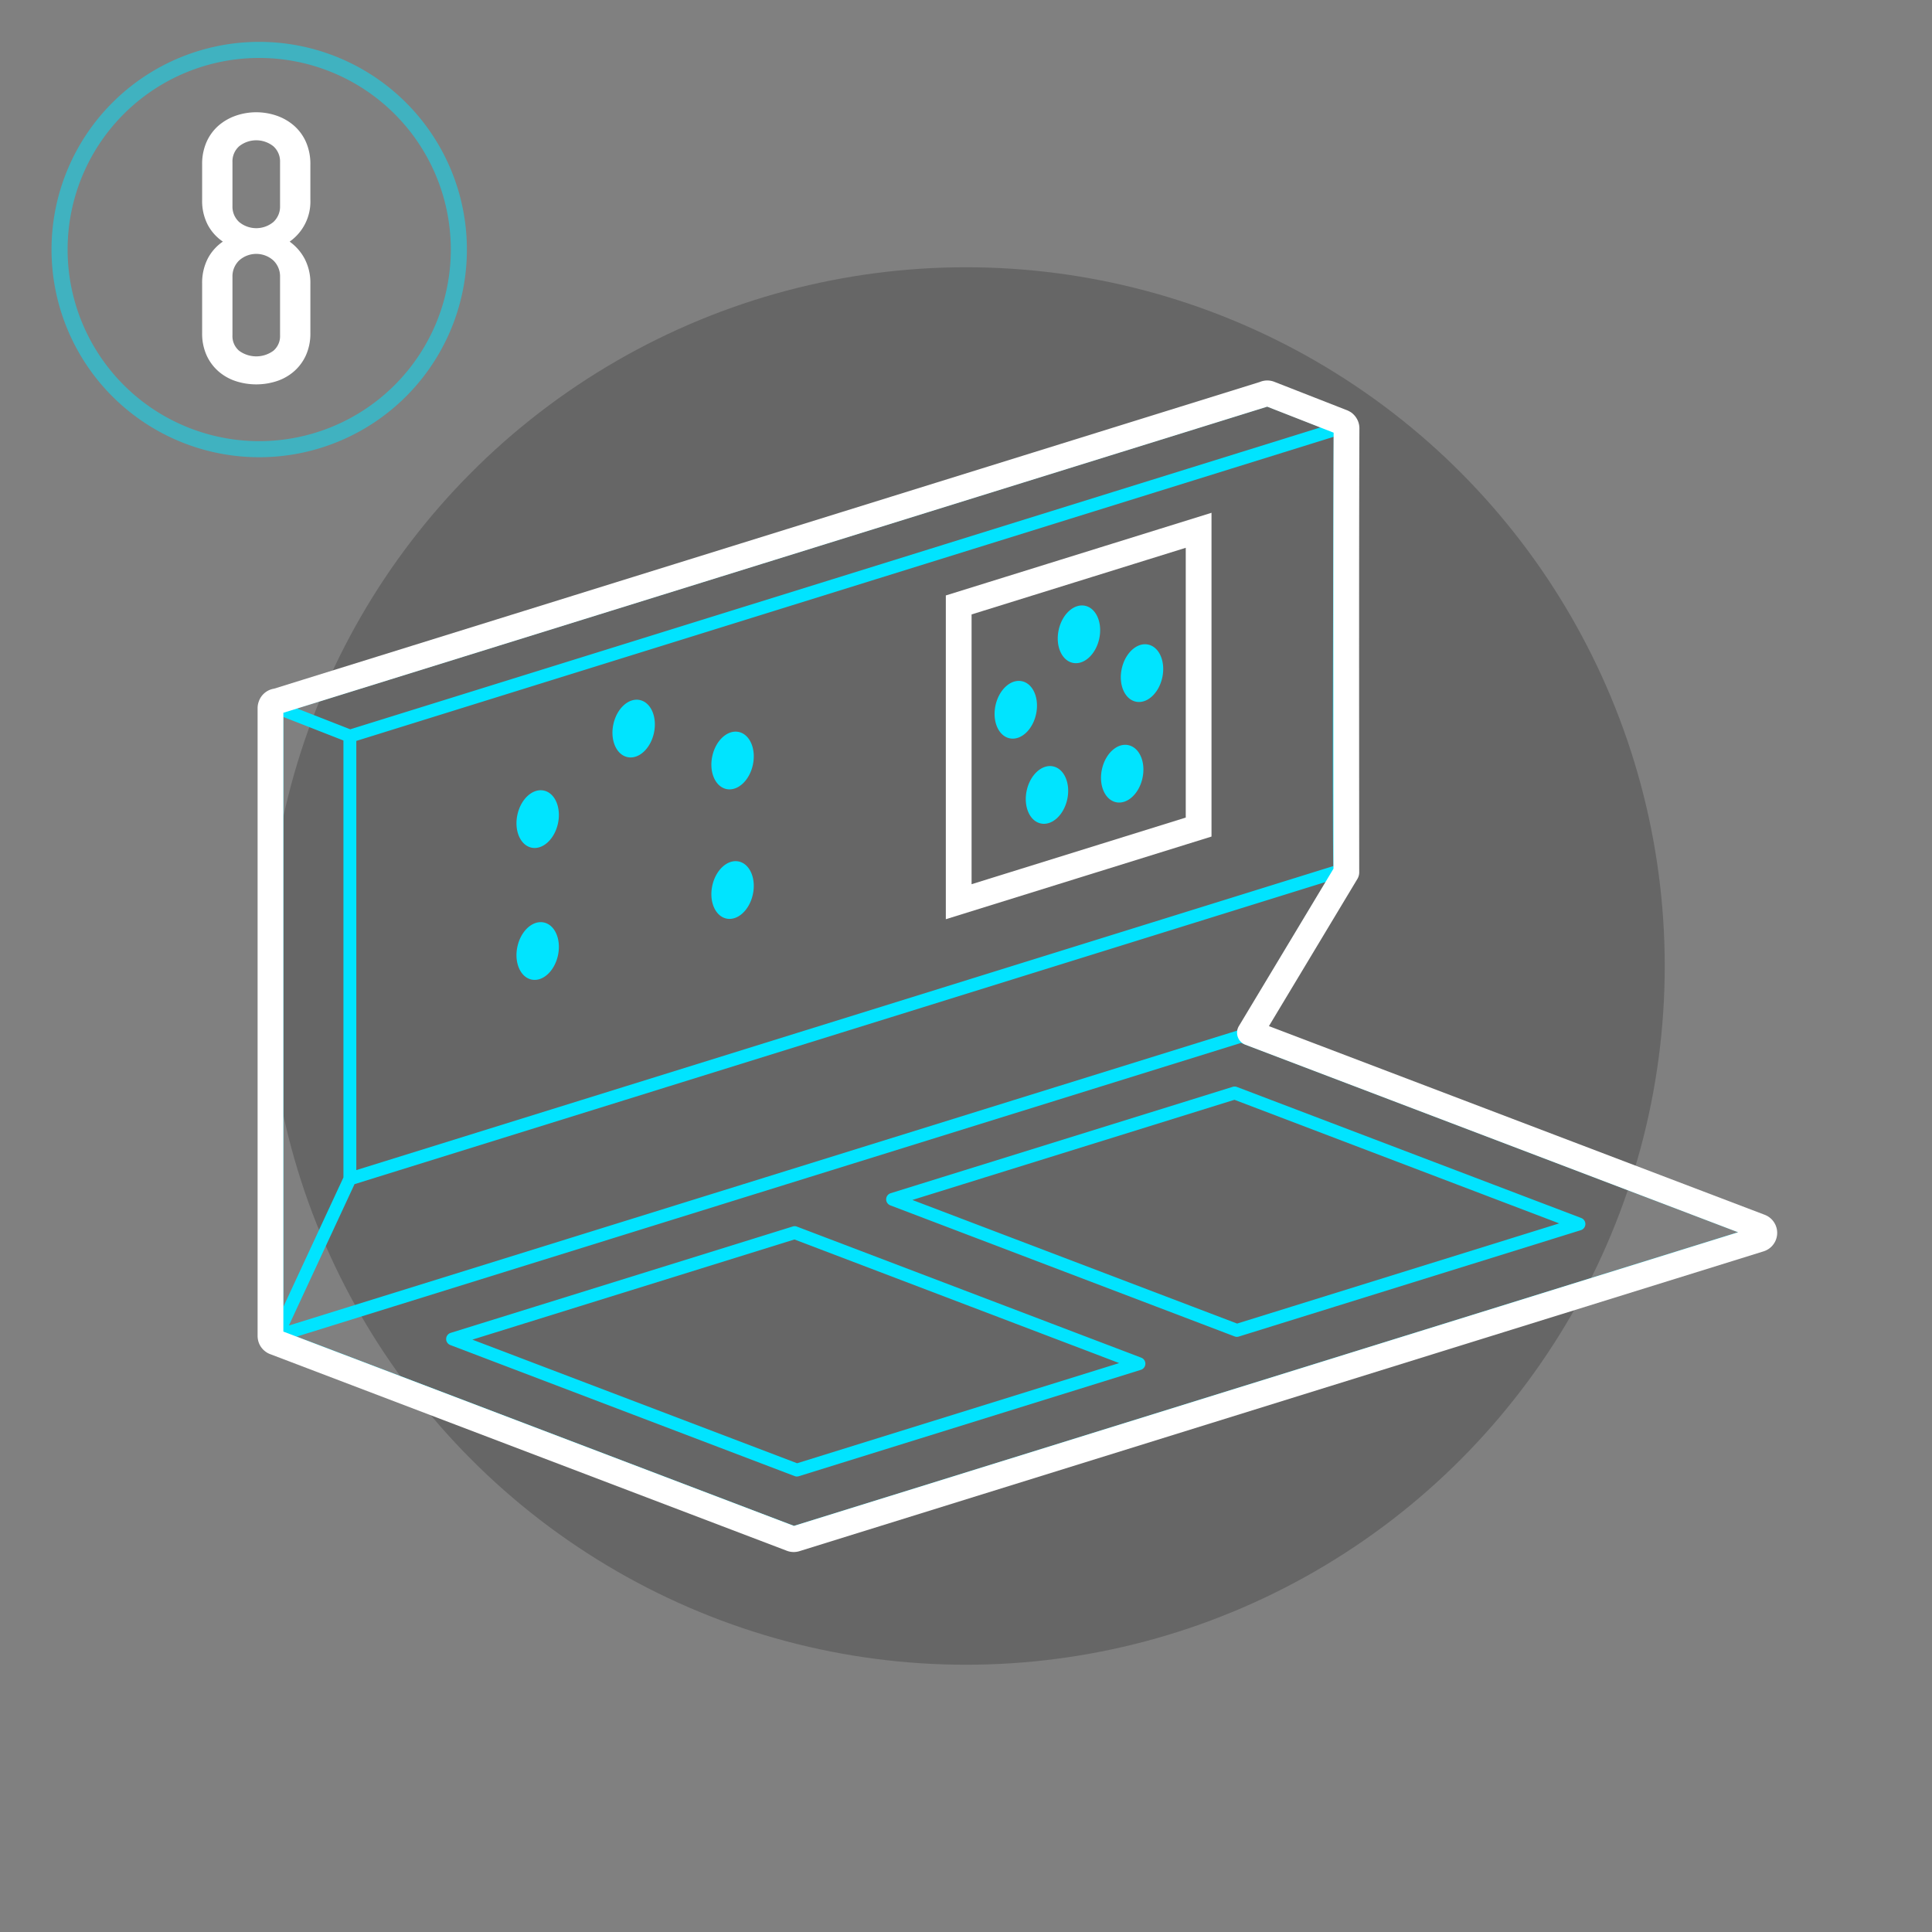
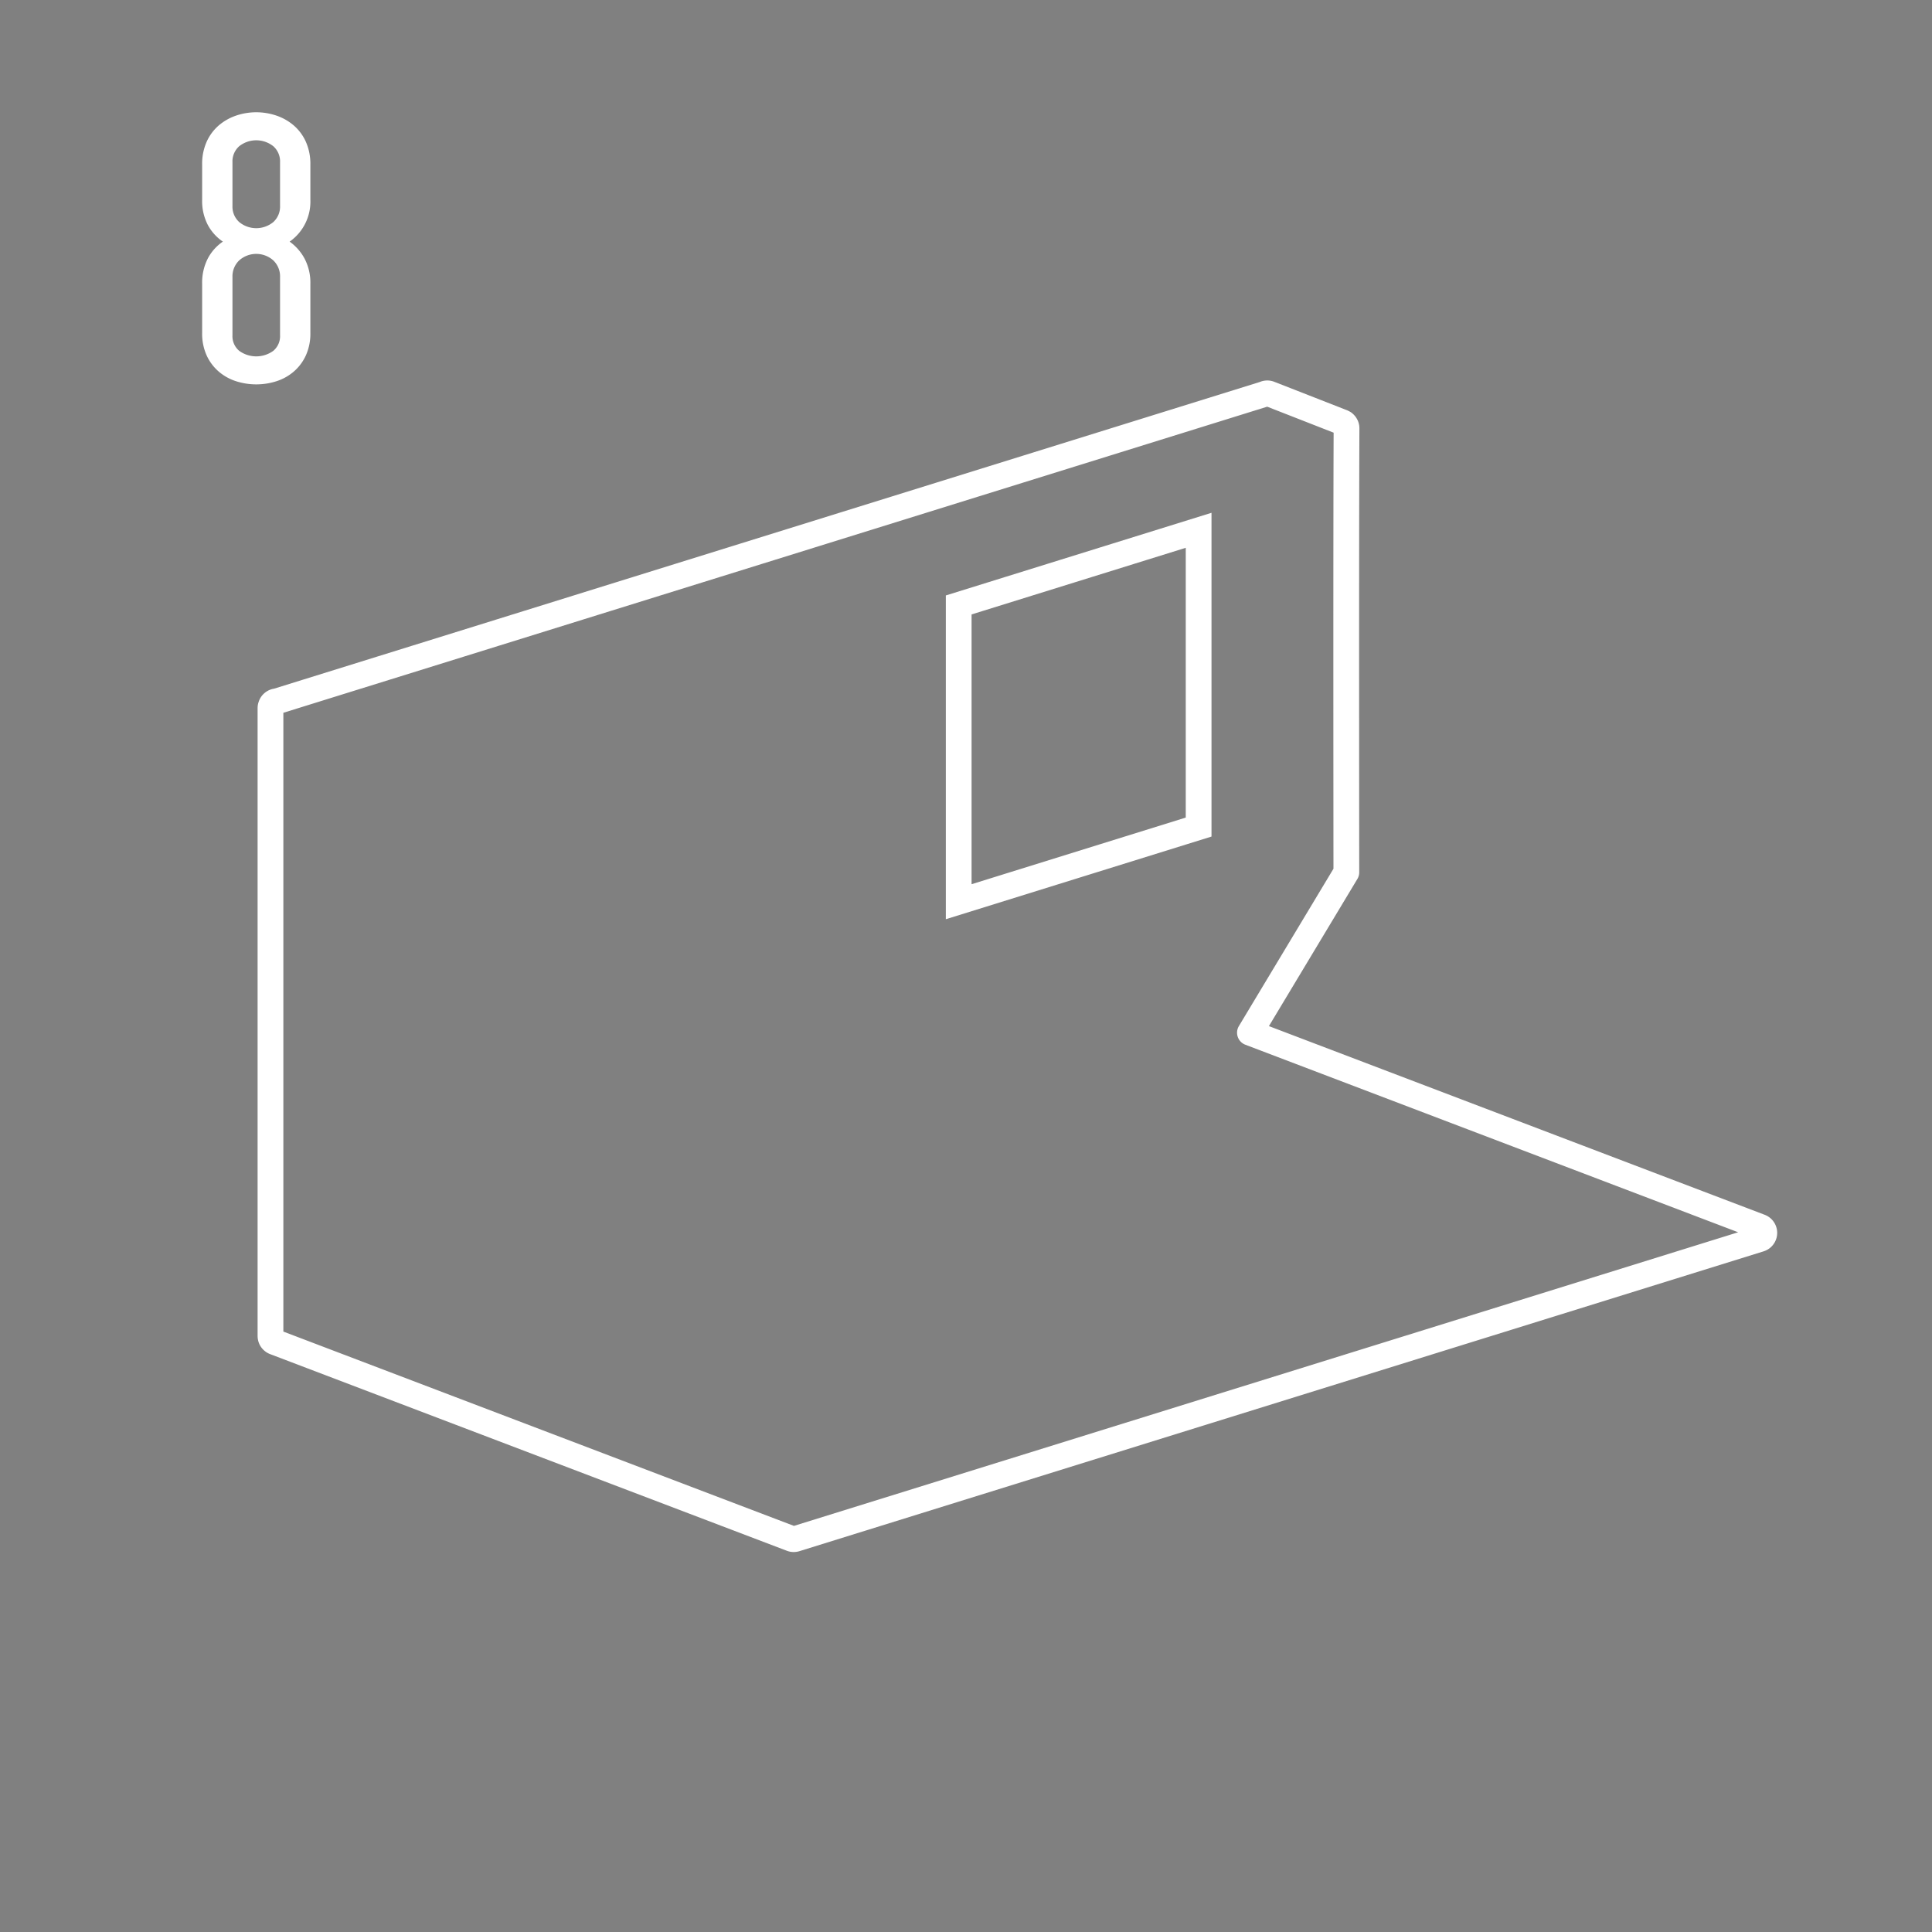
<svg xmlns="http://www.w3.org/2000/svg" id="_8" data-name="8" width="600" height="600" viewBox="0 0 600 600">
  <rect x="0" y="0" width="600" height="600" fill="#808080" stroke="none" />
  <defs>
    <style> .cls-1 { opacity: 0.2; } .cls-2, .cls-3 { fill: #00e4ff; } .cls-2, .cls-3, .cls-4 { fill-rule: evenodd; } .cls-2 { opacity: 0.5; } .cls-4 { fill: #fff; } </style>
  </defs>
-   <circle class="cls-1" cx="300" cy="300" r="217" />
-   <path id="Ellipse_2_copy" data-name="Ellipse 2 copy" class="cls-2" d="M80.5,13A64.5,64.5,0,1,1,16,77.5,64.5,64.5,0,0,1,80.5,13Zm0,5A59.5,59.5,0,1,1,21,77.5,59.5,59.5,0,0,1,80.5,18Z" />
-   <path id="Color_Fill_1_copy" data-name="Color Fill 1 copy" class="cls-3" d="M354.415,421.636l-106.921-40.7a1.99,1.99,0,0,0-1.3-.041L139.971,413.935a2,2,0,0,0-.117,3.783l106.92,40.695a2,2,0,0,0,1.3.041L354.3,425.419A2,2,0,0,0,354.415,421.636ZM247.551,454.425L146.692,416.037l100.026-31.108,100.858,38.388Zm299.134-73.433L388.406,320.749l29.522-49.317c0.015-.025.023-0.053,0.037-0.079a1.826,1.826,0,0,0,.117-0.249c0.017-.046.029-0.093,0.043-0.14,0.021-.073.04-0.145,0.054-0.22,0.009-.052.014-0.105,0.019-0.158,0.006-.07.01-0.14,0.009-0.211s0-.112-0.01-0.168c0-.035,0-0.07-0.007-0.105q-0.015-.093-0.036-0.183c-0.45-5.2-.111-100.428.059-136.988a1.988,1.988,0,0,0-.346-1.11c-0.011-.017-0.022-0.036-0.034-0.053a2.011,2.011,0,0,0-.208-0.245c-0.023-.024-0.048-0.046-0.072-0.069a2.04,2.04,0,0,0-.151-0.142c-0.03-.022-0.064-0.034-0.094-0.054s-0.051-.028-0.076-0.043a1.975,1.975,0,0,0-.307-0.157l-22.6-8.842a1.986,1.986,0,0,0-1.625.084L85.947,217.75a2,2,0,0,0-1.77,1.268c-0.01.025-.012,0.051-0.021,0.075a1.974,1.974,0,0,0-.156.737V414.9c0,0.045.009,0.088,0.012,0.133s0.005,0.079.01,0.118a1.957,1.957,0,0,0,.058.284c0.005,0.02.006,0.039,0.012,0.058s0.006,0.012.008,0.019a1.977,1.977,0,0,0,.182.406c0.011,0.018.023,0.033,0.034,0.051a2,2,0,0,0,.226.291c0.021,0.023.042,0.046,0.064,0.068a1.983,1.983,0,0,0,.7.446c0.012,0,.022.012,0.033,0.016l160.462,61.074a1.994,1.994,0,0,0,1.3.041l299.46-93.134A2,2,0,0,0,546.685,380.992ZM413.943,248.656c0.028,12.068.04,17.622,0.171,20.3L110.655,363.384V230.1L414.2,135.644c-0.039,8.79-.161,37.409-0.227,65.774C413.928,221.331,413.917,237.224,413.943,248.656ZM393.574,126.221l16.583,6.488L108.77,226.49,92.186,220ZM88,222.663l18.656,7.3v135.7L88,405.846V222.663Zm22.1,145.089L411.806,273.87,384.14,320.085,89.714,411.653ZM246.581,473.88L92.131,415.094,385.4,323.887l154.45,58.785ZM382.84,337.521L276.621,370.556a2,2,0,0,0-.118,3.783l106.921,40.7a2,2,0,0,0,1.3.04l106.22-33.035a2,2,0,0,0,.117-3.783l-106.92-40.695A2,2,0,0,0,382.84,337.521Zm1.359,73.525L283.342,372.659,383.368,341.55l100.857,38.388ZM337.012,188.134c-3.475-.76-7.158,2.59-8.226,7.483s0.884,9.475,4.359,10.235,7.158-2.59,8.226-7.482S340.487,188.9,337.012,188.134ZM321.755,221.8c1.067-4.892-.884-9.475-4.359-10.235s-7.158,2.59-8.226,7.482,0.884,9.476,4.359,10.236S320.687,226.7,321.755,221.8Zm34.84-21.615c-3.475-.76-7.157,2.589-8.225,7.482s0.884,9.475,4.359,10.235,7.158-2.589,8.225-7.482S360.071,200.948,356.6,200.188Zm-29.513,37.829c-3.476-.761-7.159,2.589-8.226,7.482s0.884,9.475,4.359,10.235,7.157-2.59,8.225-7.482S330.556,238.777,327.082,238.017Zm23.363-6.6c-3.475-.76-7.158,2.59-8.226,7.482s0.884,9.476,4.359,10.236,7.158-2.59,8.226-7.483S353.92,232.179,350.445,231.419ZM198.721,217.408c-3.475-.76-7.158,2.589-8.226,7.482s0.884,9.475,4.359,10.235,7.158-2.589,8.226-7.482S202.2,218.168,198.721,217.408Zm-29.807,28.116c-3.475-.76-7.157,2.59-8.225,7.483s0.884,9.475,4.359,10.235,7.158-2.59,8.225-7.483S172.39,246.285,168.914,245.524Zm60.527-18.2c-3.475-.76-7.157,2.59-8.225,7.483s0.884,9.475,4.359,10.235,7.158-2.589,8.225-7.482S232.917,228.084,229.441,227.323Zm-60.527,59.165c-3.475-.761-7.157,2.59-8.225,7.482s0.884,9.475,4.359,10.236,7.158-2.59,8.225-7.483S172.39,287.248,168.914,286.488Zm60.527-18.94c-3.475-.761-7.157,2.589-8.225,7.482s0.884,9.475,4.359,10.235,7.158-2.59,8.225-7.482S232.917,268.308,229.441,267.548Z" />
  <path id="Color_Fill_1" data-name="Color Fill 1" class="cls-4" d="M293.735,285.472l82.508-25.67V159.251l-82.508,25.67V285.472Zm8-94.655,66.512-20.694v83.783L301.733,274.6V190.817ZM548.056,377.269h0l-153.982-58.6,27.472-45.7a4,4,0,0,0,.573-2.068c0-1.014-.112-101.751.056-137.872a5.927,5.927,0,0,0-1-3.315c-0.043-.068-0.111-0.169-0.159-0.235a5.968,5.968,0,0,0-.584-0.687c-0.061-.062-0.123-0.121-0.183-0.177a4.735,4.735,0,0,0-.513-0.444,4.417,4.417,0,0,0-.491-0.313l-0.107-.06a5.861,5.861,0,0,0-.7-0.348l-0.112-.046-22.641-8.856a6.008,6.008,0,0,0-4.451.084L85.131,213.868a6.01,6.01,0,0,0-4.71,3.828c-0.024.066-.048,0.136-0.07,0.208A5.925,5.925,0,0,0,80,219.887V414.916a4.529,4.529,0,0,0,.026.476c0.008,0.1.019,0.207,0.034,0.328a5.638,5.638,0,0,0,.123.638c0.023,0.105.05,0.209,0.077,0.3s0.063,0.2.1,0.293a5.977,5.977,0,0,0,.489,1.041c0.035,0.059.071,0.117,0.109,0.173l0.02,0.03a6.127,6.127,0,0,0,.657.832c0.078,0.083.157,0.161,0.218,0.218a5.956,5.956,0,0,0,.748.611c0.083,0.058.184,0.126,0.26,0.173a6.083,6.083,0,0,0,1.059.517h0l160.442,61.059a5.995,5.995,0,0,0,3.911.122l299.43-93.112A6.007,6.007,0,0,0,548.056,377.269ZM86.666,413.027h0l0.024,0.009Zm159.9,60.851L88,413.534V221.36L393.54,126.3l20.631,8.07c-0.15,35.11-.062,124.4-0.05,135.423l-29.366,48.852a4,4,0,0,0,2.006,5.805L539.8,382.692Zm298.64-89.13,0.012,0h0Z" />
  <path id="Color_Fill_6" data-name="Color Fill 6" class="cls-4" d="M96.389,51.078a16.817,16.817,0,0,0-1.371-6.973,14.559,14.559,0,0,0-3.695-5.066,16.368,16.368,0,0,0-5.364-3.1,19.489,19.489,0,0,0-12.753,0,16.368,16.368,0,0,0-5.364,3.1,14.536,14.536,0,0,0-3.695,5.066,16.787,16.787,0,0,0-1.371,6.973V62.044a16.159,16.159,0,0,0,1.728,7.747,14.57,14.57,0,0,0,4.708,5.244,14.453,14.453,0,0,0-4.708,5.3,16.525,16.525,0,0,0-1.728,7.807V103.4a16.369,16.369,0,0,0,1.371,6.913,14.641,14.641,0,0,0,3.695,5.006,15.512,15.512,0,0,0,5.364,3.04,20.576,20.576,0,0,0,12.753,0,15.511,15.511,0,0,0,5.364-3.04,14.664,14.664,0,0,0,3.695-5.006,16.4,16.4,0,0,0,1.371-6.913V88.146A16.078,16.078,0,0,0,94.6,80.339a15.459,15.459,0,0,0-4.648-5.3,15.164,15.164,0,0,0,6.436-12.992V51.078Zm-9.416,53.04a5.923,5.923,0,0,1-2.086,4.827,9,9,0,0,1-10.608,0,5.918,5.918,0,0,1-2.086-4.827V86a6.843,6.843,0,0,1,2.086-5.125,7.955,7.955,0,0,1,10.608,0A6.85,6.85,0,0,1,86.973,86v18.117Zm0-40.167a6.463,6.463,0,0,1-2.086,5.006,8.329,8.329,0,0,1-10.608,0,6.457,6.457,0,0,1-2.086-5.006V50.363a6.279,6.279,0,0,1,2.086-4.946,8.537,8.537,0,0,1,10.608,0,6.285,6.285,0,0,1,2.086,4.946V63.951Z" />
</svg>